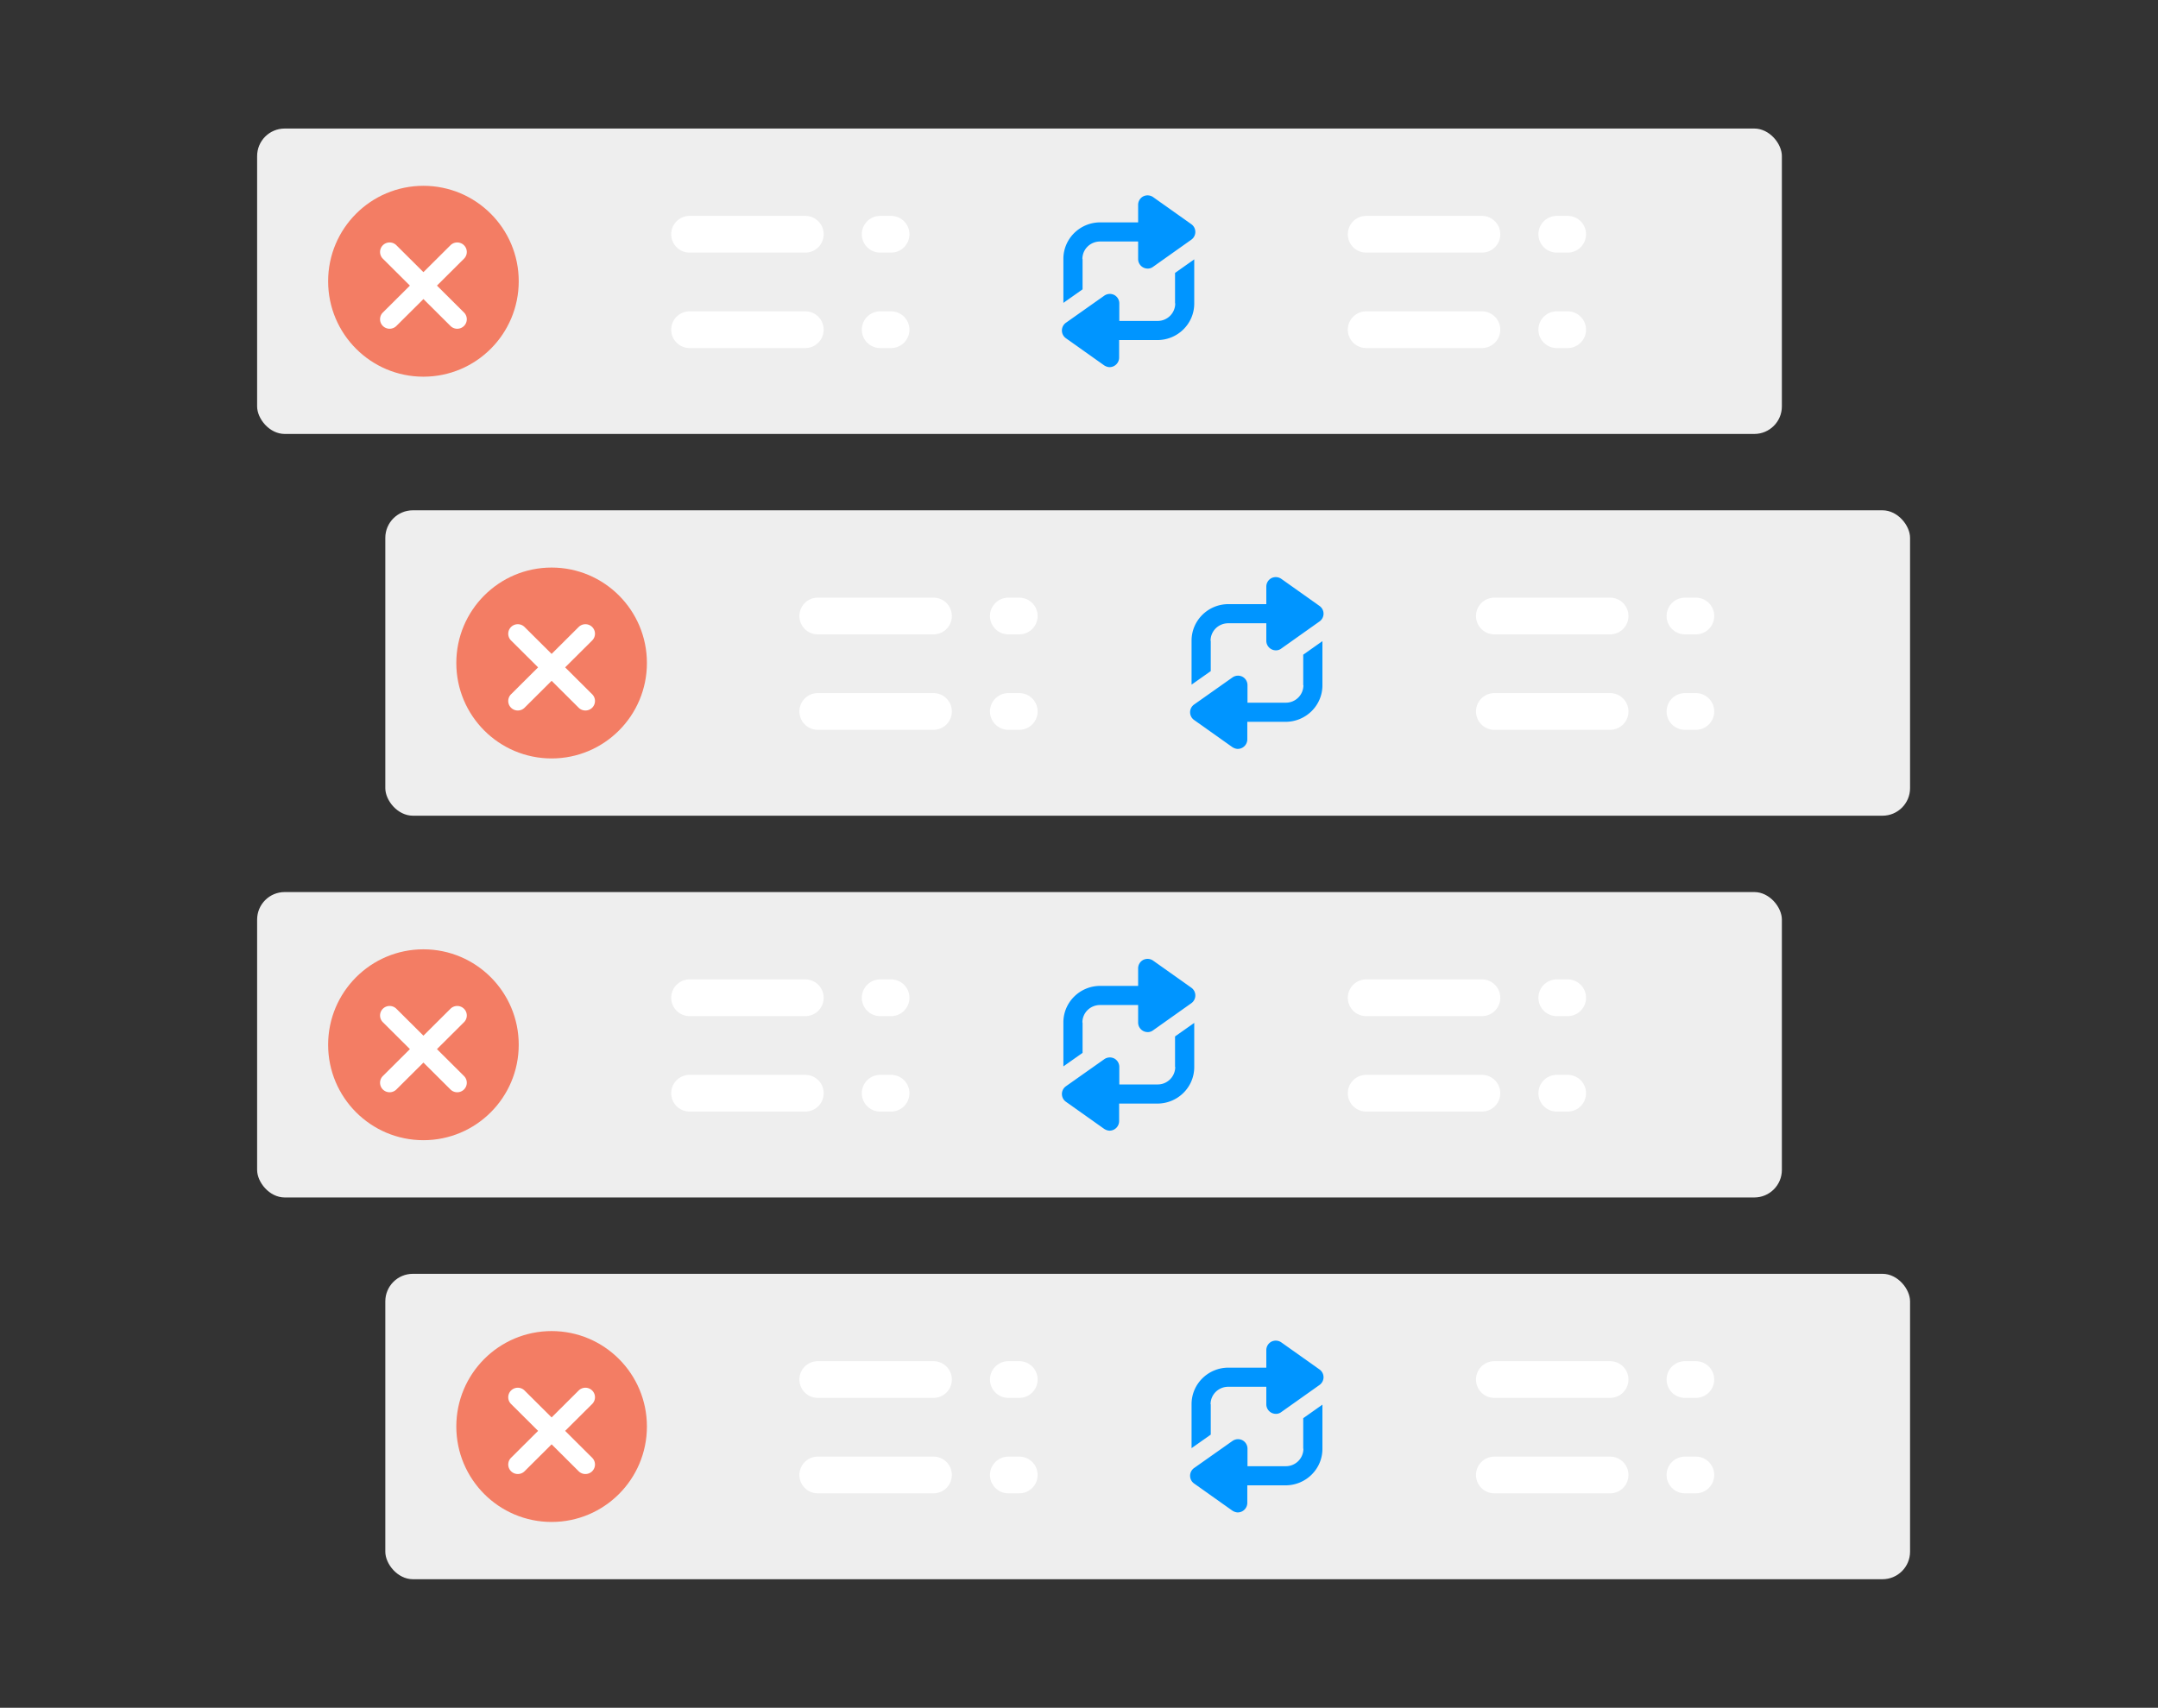
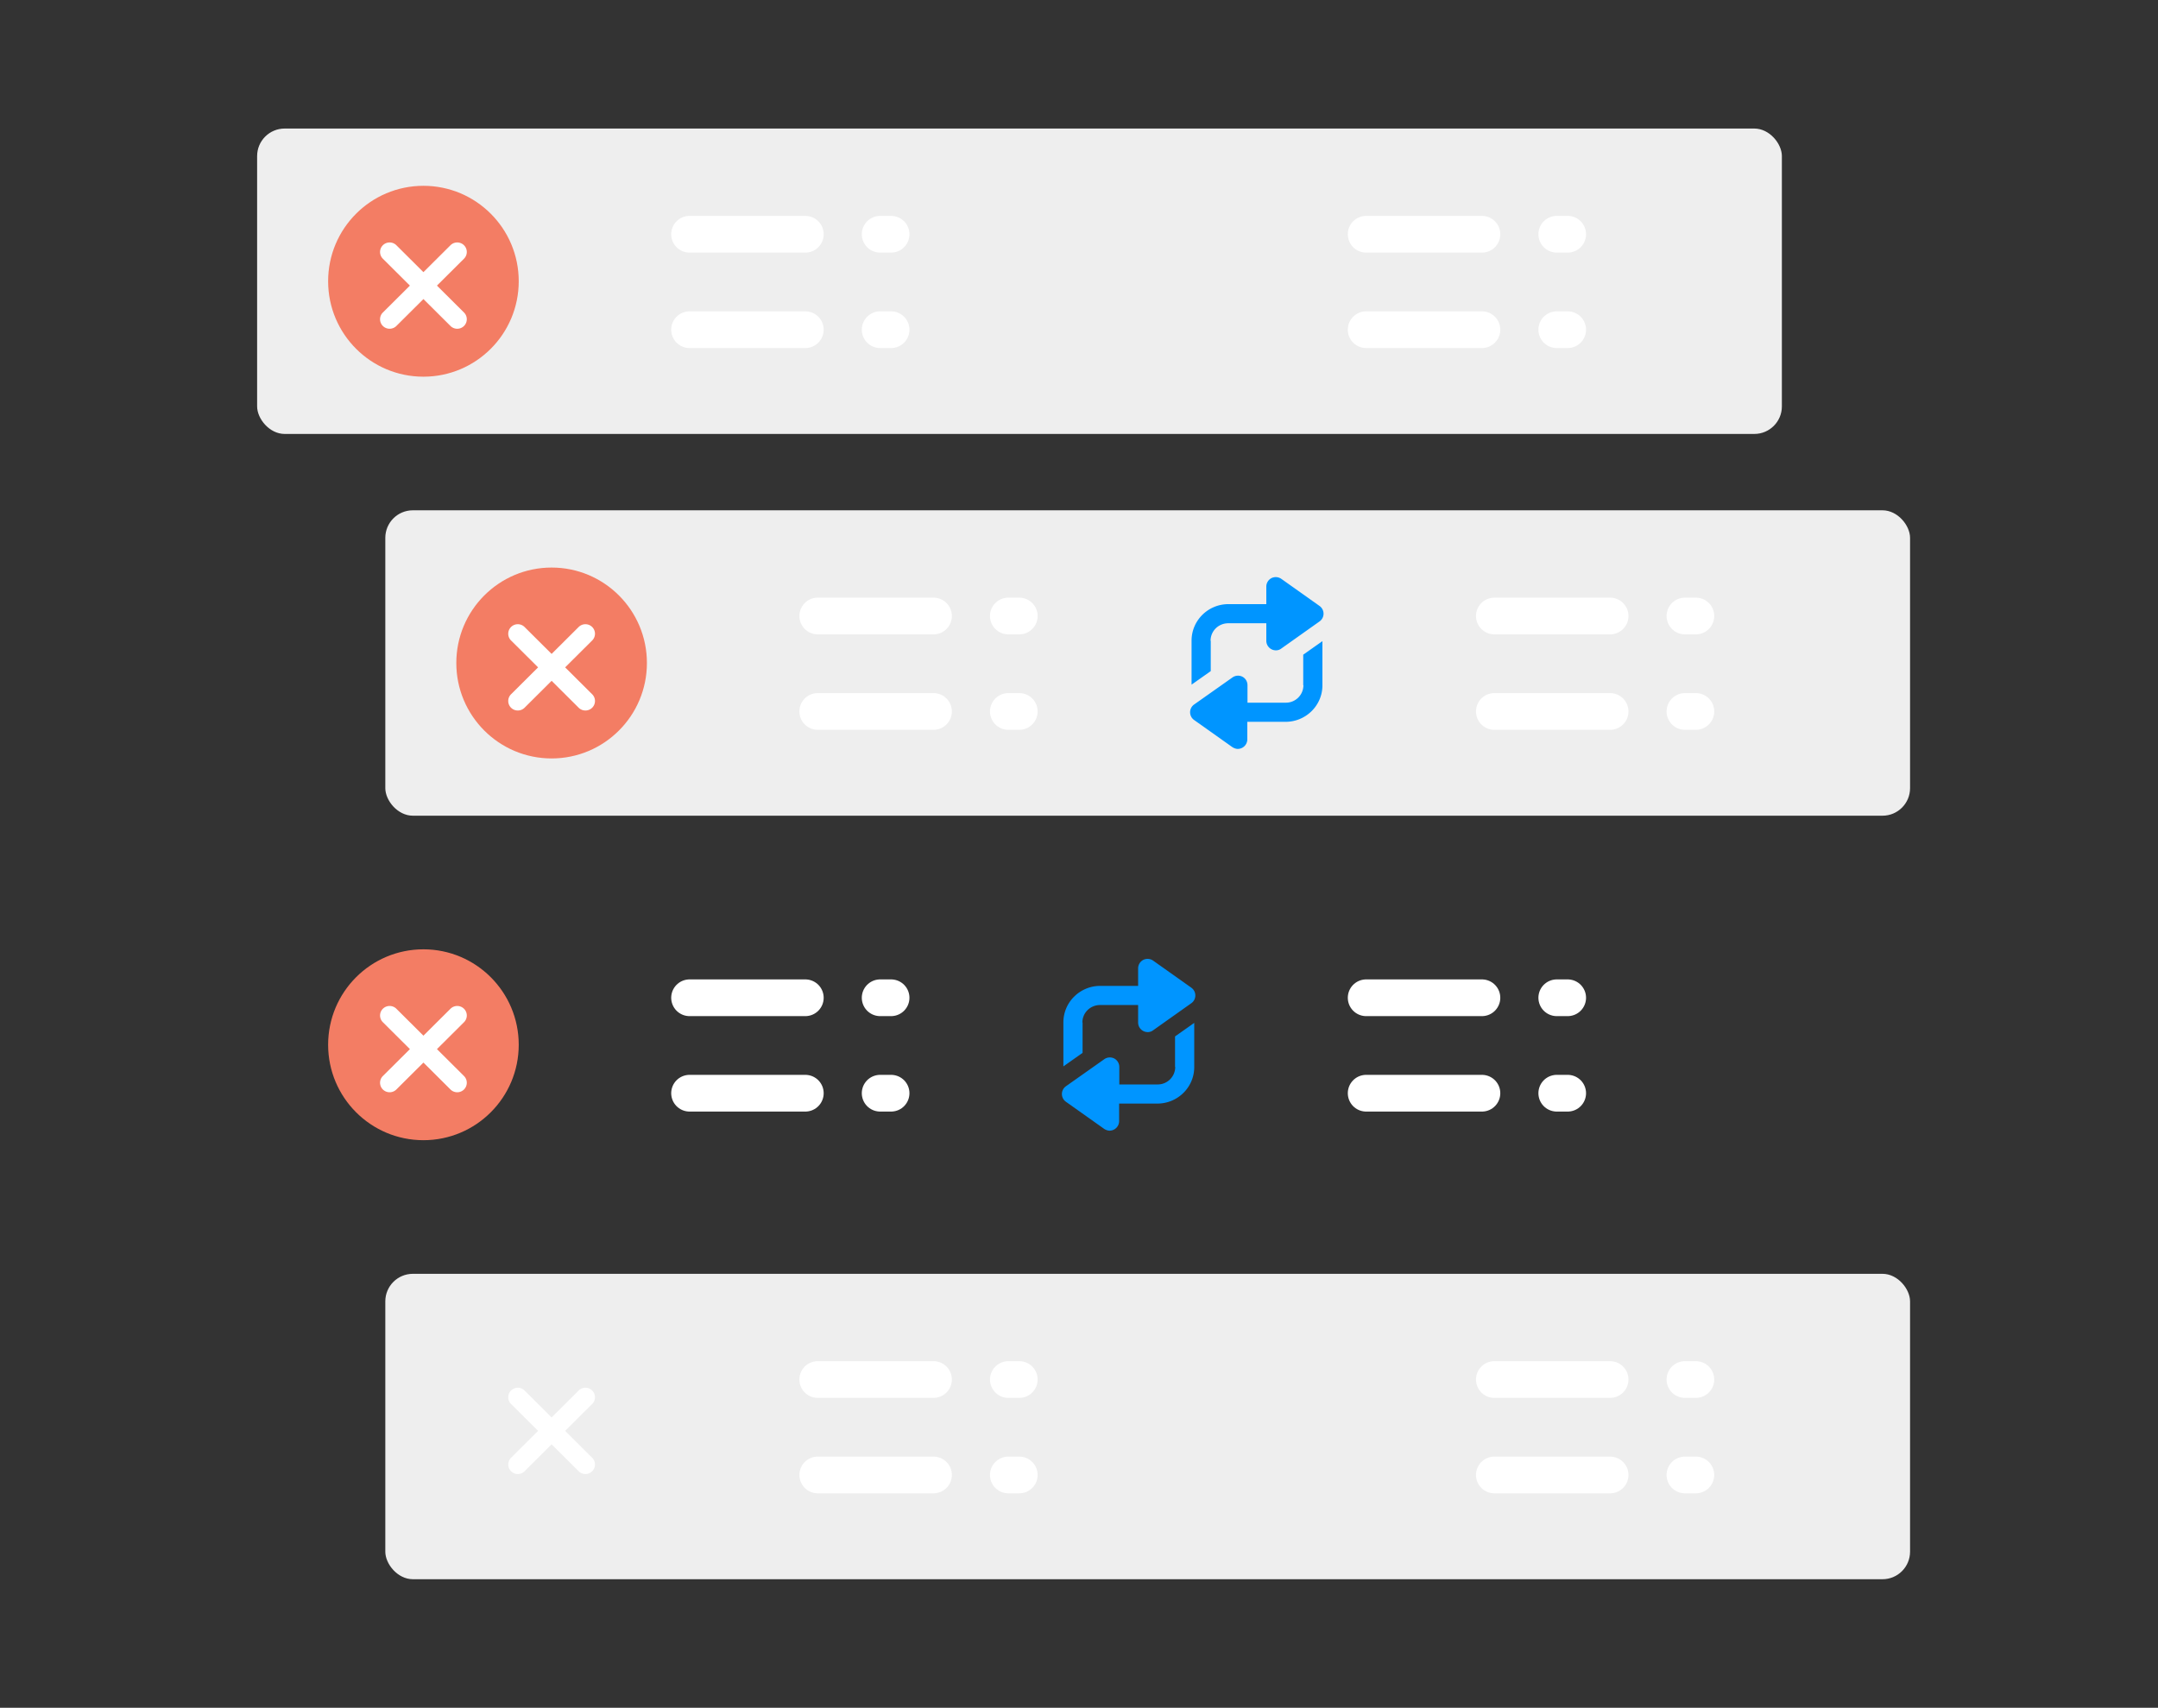
<svg xmlns="http://www.w3.org/2000/svg" width="235" height="186" viewBox="0 0 235 186">
  <rect x="0" y="0" width="235" height="186" fill="#333333" stroke="none" />
  <defs>
    <clipPath id="hiw-merchant-1">
-       <path fill="#fff" d="M115.64 21.276h14.529v18.71H115.64z" />
-     </clipPath>
+       </clipPath>
    <clipPath id="hiw-merchant-2">
      <path fill="#fff" d="M115.64 104.434h14.529v18.71H115.64z" />
    </clipPath>
    <clipPath id="hiw-merchant-3">
      <path fill="#fff" d="M129.599 62.855h14.529v18.71h-14.529z" />
    </clipPath>
    <clipPath id="hiw-merchant-4">
      <path fill="#fff" d="M129.599 146.013h14.529v18.71h-14.529z" />
    </clipPath>
  </defs>
  <path fill="none" d="M-1-1h802v602H-1z" />
  <rect width="166.041" height="33.263" x="28" y="14" fill="#EEE" rx="3" />
-   <rect width="166.041" height="33.263" x="28" y="97.158" fill="#EEE" rx="3" />
  <rect width="166.041" height="33.263" x="41.959" y="55.579" fill="#EEE" rx="3" />
  <rect width="166.041" height="33.263" x="41.959" y="138.737" fill="#EEE" rx="3" />
  <path stroke="#fff" stroke-linecap="round" stroke-linejoin="round" stroke-width="4" d="M148.772 25.513h12.605m8.151 0h1.188m-21.944 10.395h12.605m8.151 0h1.188m-21.944 72.763h12.605m8.151 0h1.188m-21.944 10.395h12.605m8.151 0h1.188m-7.984-51.974h12.604m8.151 0h1.188m-21.943 10.395h12.604m8.151 0h1.188m-21.943 72.763h12.604m8.151 0h1.188m-21.943 10.395h12.604m8.151 0h1.188M75.092 25.513h12.604m8.151 0h1.189M75.092 35.908h12.604m8.151 0h1.189m-21.944 72.763h12.604m8.151 0h1.189m-21.944 10.395h12.604m8.151 0h1.189m-7.985-51.974h12.604m8.151 0h1.189M89.051 77.487h12.604m8.151 0h1.189M89.051 150.25h12.604m8.151 0h1.189m-21.944 10.395h12.604m8.151 0h1.189" />
  <g fill="#0095FF" clip-path="url(#hiw-merchant-1)">
    <path d="M117.869 28.21c0-1.061.856-1.907 1.93-1.907h4.14v1.907a1.042 1.042 0 001.035 1.042.946.946 0 00.597-.196l4.16-2.95c.278-.196.437-.51.437-.845 0-.334-.159-.648-.437-.845l-4.16-2.949a1.058 1.058 0 00-1.075-.079 1.043 1.043 0 00-.557.924v1.907h-4.12c-2.229 0-4.02 1.79-4.02 3.972v4.797l2.09-1.475V28.21h-.02zm10.11 4.837a1.908 1.908 0 01-1.93 1.907h-4.16v-1.907c0-.393-.219-.747-.557-.924a1.058 1.058 0 00-1.075.078l-4.179 2.95a1.03 1.03 0 00-.438.845c0 .334.159.649.438.845l4.159 2.95c.179.117.398.196.597.196a1.043 1.043 0 001.035-1.042v-1.907h4.16c2.229 0 4.02-1.79 4.02-3.971V28.25l-2.09 1.474v3.323h.02z" />
  </g>
  <g fill="#0095FF" clip-path="url(#hiw-merchant-2)">
    <path d="M117.869 111.368c0-1.061.856-1.907 1.93-1.907h4.14v1.907a1.042 1.042 0 001.035 1.042.95.95 0 00.597-.196l4.16-2.949c.278-.197.437-.511.437-.846 0-.334-.159-.648-.437-.845l-4.16-2.949a1.058 1.058 0 00-1.075-.079 1.043 1.043 0 00-.557.924v1.907h-4.12c-2.229 0-4.02 1.789-4.02 3.972v4.797l2.09-1.475v-3.303h-.02zm10.11 4.837a1.909 1.909 0 01-1.93 1.907h-4.16v-1.907c0-.393-.219-.747-.557-.924a1.058 1.058 0 00-1.075.078l-4.179 2.949a1.032 1.032 0 00-.438.846c0 .334.159.649.438.845l4.159 2.949c.179.118.398.197.597.197a1.043 1.043 0 001.035-1.042v-1.907h4.16c2.229 0 4.02-1.789 4.02-3.972v-4.816l-2.09 1.474v3.323h.02z" />
  </g>
  <g fill="#0095FF" clip-path="url(#hiw-merchant-3)">
    <path d="M131.828 69.79c0-1.062.856-1.908 1.93-1.908h4.14v1.907a1.043 1.043 0 001.035 1.042.946.946 0 00.597-.196l4.16-2.95a1.032 1.032 0 000-1.69l-4.16-2.95a1.057 1.057 0 00-1.075-.078 1.043 1.043 0 00-.557.924v1.907h-4.12c-2.229 0-4.02 1.79-4.02 3.972v4.797l2.09-1.475V69.79h-.02zm10.11 4.836a1.908 1.908 0 01-1.93 1.907h-4.16v-1.907c0-.394-.219-.747-.557-.924a1.058 1.058 0 00-1.075.078l-4.179 2.95a1.03 1.03 0 00-.438.845c0 .334.159.648.438.845l4.159 2.95c.179.117.398.196.597.196a1.042 1.042 0 001.035-1.042v-1.907h4.16c2.229 0 4.02-1.79 4.02-3.972V69.83l-2.09 1.474v3.323h.02z" />
  </g>
  <g fill="#0095FF" clip-path="url(#hiw-merchant-4)">
-     <path d="M131.828 152.947c0-1.061.856-1.907 1.93-1.907h4.14v1.907a1.043 1.043 0 001.035 1.042.95.95 0 00.597-.196l4.16-2.949a1.034 1.034 0 000-1.691l-4.16-2.949a1.058 1.058 0 00-1.075-.079 1.043 1.043 0 00-.557.924v1.907h-4.12c-2.229 0-4.02 1.789-4.02 3.972v4.797l2.09-1.475v-3.303h-.02zm10.11 4.837a1.909 1.909 0 01-1.93 1.907h-4.16v-1.907c0-.394-.219-.747-.557-.924a1.058 1.058 0 00-1.075.078l-4.179 2.949a1.03 1.03 0 00-.438.846c0 .334.159.648.438.845l4.159 2.949c.179.118.398.197.597.197a1.043 1.043 0 001.035-1.042v-1.907h4.16c2.229 0 4.02-1.789 4.02-3.972v-4.816l-2.09 1.474v3.323h.02z" />
-   </g>
+     </g>
  <ellipse cx="46.11" cy="30.632" fill="#F37D64" rx="10.378" ry="10.395" />
  <ellipse cx="46.11" cy="113.789" fill="#F37D64" rx="10.378" ry="10.395" />
  <ellipse cx="60.069" cy="72.21" fill="#F37D64" rx="10.378" ry="10.395" />
-   <ellipse cx="60.069" cy="155.368" fill="#F37D64" rx="10.378" ry="10.395" />
  <path fill="#fff" fill-rule="evenodd" d="M47.583 31.107l2.945 2.93c.406.404.406 1.06 0 1.465a1.045 1.045 0 01-1.473 0l-2.945-2.93-2.945 2.93a1.045 1.045 0 01-1.472 0 1.032 1.032 0 010-1.465l2.945-2.93-2.945-2.93a1.032 1.032 0 010-1.466 1.045 1.045 0 011.472 0l2.945 2.93 2.945-2.93a1.045 1.045 0 011.473 0c.406.405.406 1.06 0 1.465l-2.945 2.93zm0 83.157l2.945 2.931c.406.404.406 1.06 0 1.465a1.046 1.046 0 01-1.473 0l-2.945-2.931-2.945 2.931a1.046 1.046 0 01-1.472 0 1.032 1.032 0 010-1.465l2.945-2.931-2.945-2.93a1.032 1.032 0 010-1.465 1.044 1.044 0 011.472 0l2.945 2.93 2.945-2.93a1.044 1.044 0 011.473 0 1.032 1.032 0 010 1.465l-2.945 2.93zm13.959-41.578l2.945 2.93c.407.404.407 1.06 0 1.465a1.045 1.045 0 01-1.473 0l-2.945-2.93-2.945 2.93a1.045 1.045 0 01-1.472 0 1.032 1.032 0 010-1.465l2.945-2.93-2.945-2.93a1.032 1.032 0 010-1.466 1.045 1.045 0 011.472 0l2.945 2.93 2.945-2.93a1.045 1.045 0 011.473 0c.407.405.407 1.06 0 1.465l-2.945 2.93zm0 83.157l2.945 2.931c.407.404.407 1.06 0 1.465a1.046 1.046 0 01-1.473 0l-2.945-2.931-2.945 2.931a1.046 1.046 0 01-1.472 0 1.032 1.032 0 010-1.465l2.945-2.931-2.945-2.93a1.032 1.032 0 010-1.465 1.044 1.044 0 011.472 0l2.945 2.93 2.945-2.93a1.044 1.044 0 011.473 0c.407.405.407 1.06 0 1.465l-2.945 2.93z" clip-rule="evenodd" />
</svg>